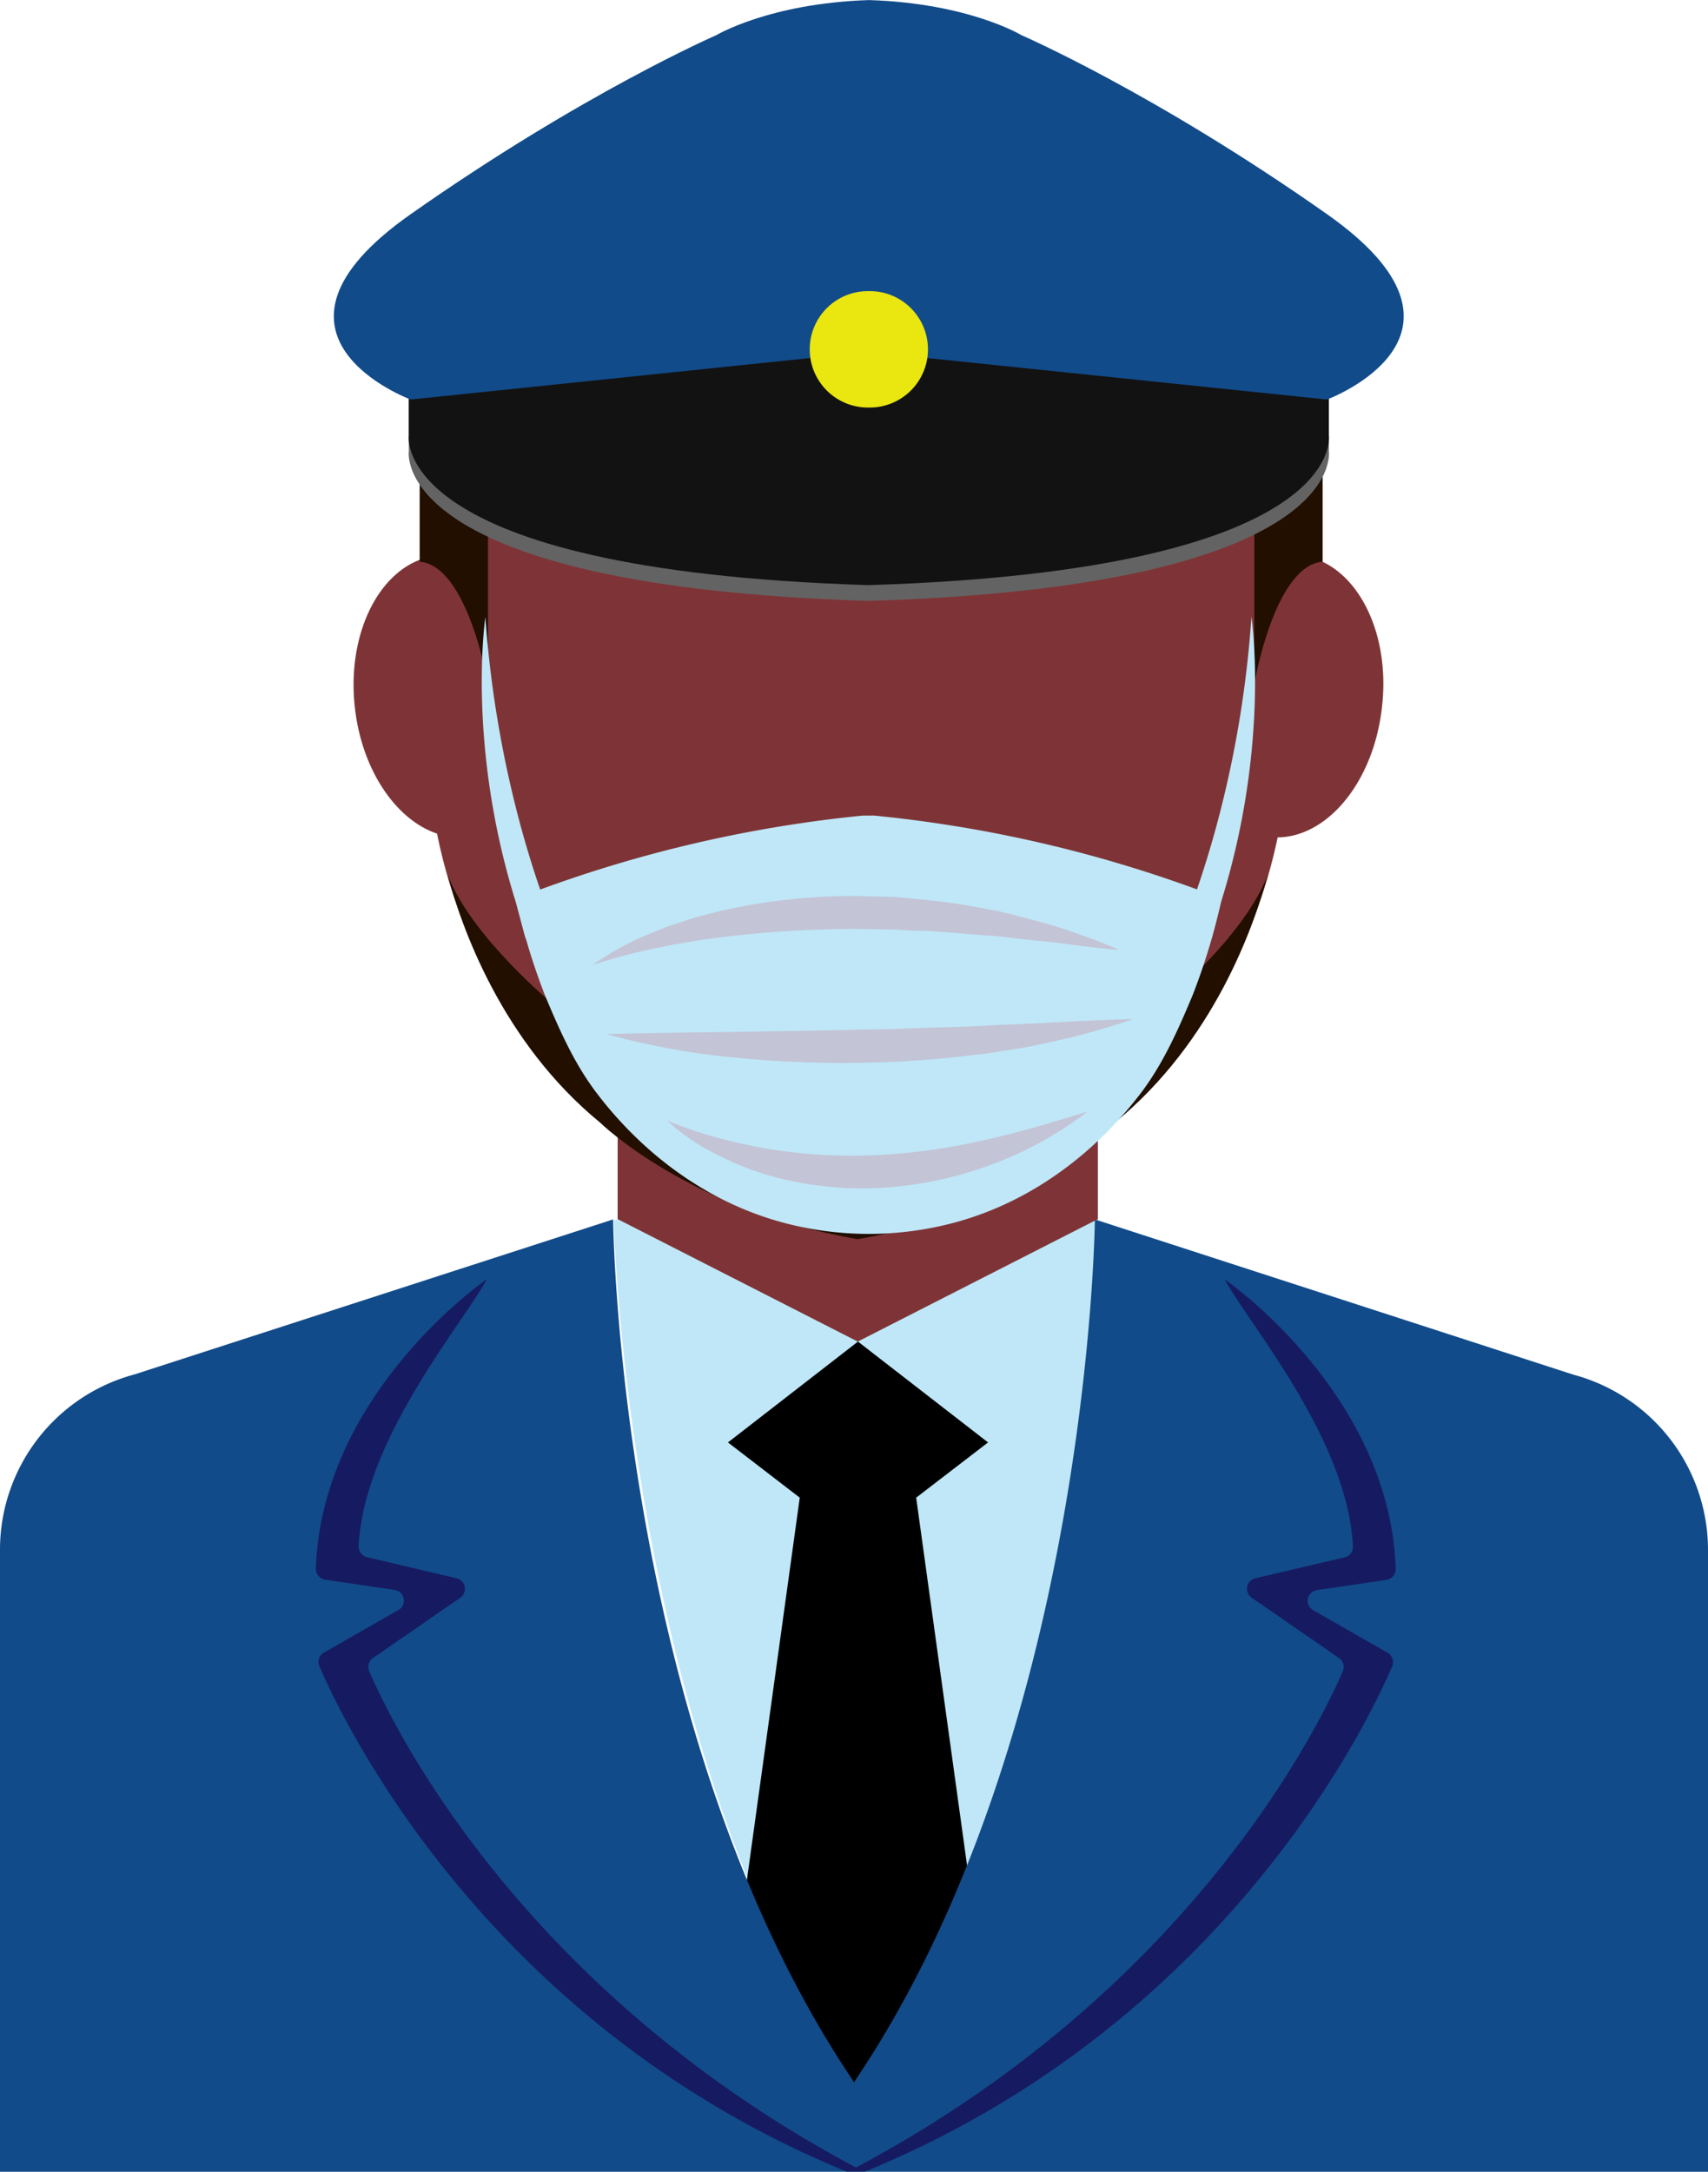
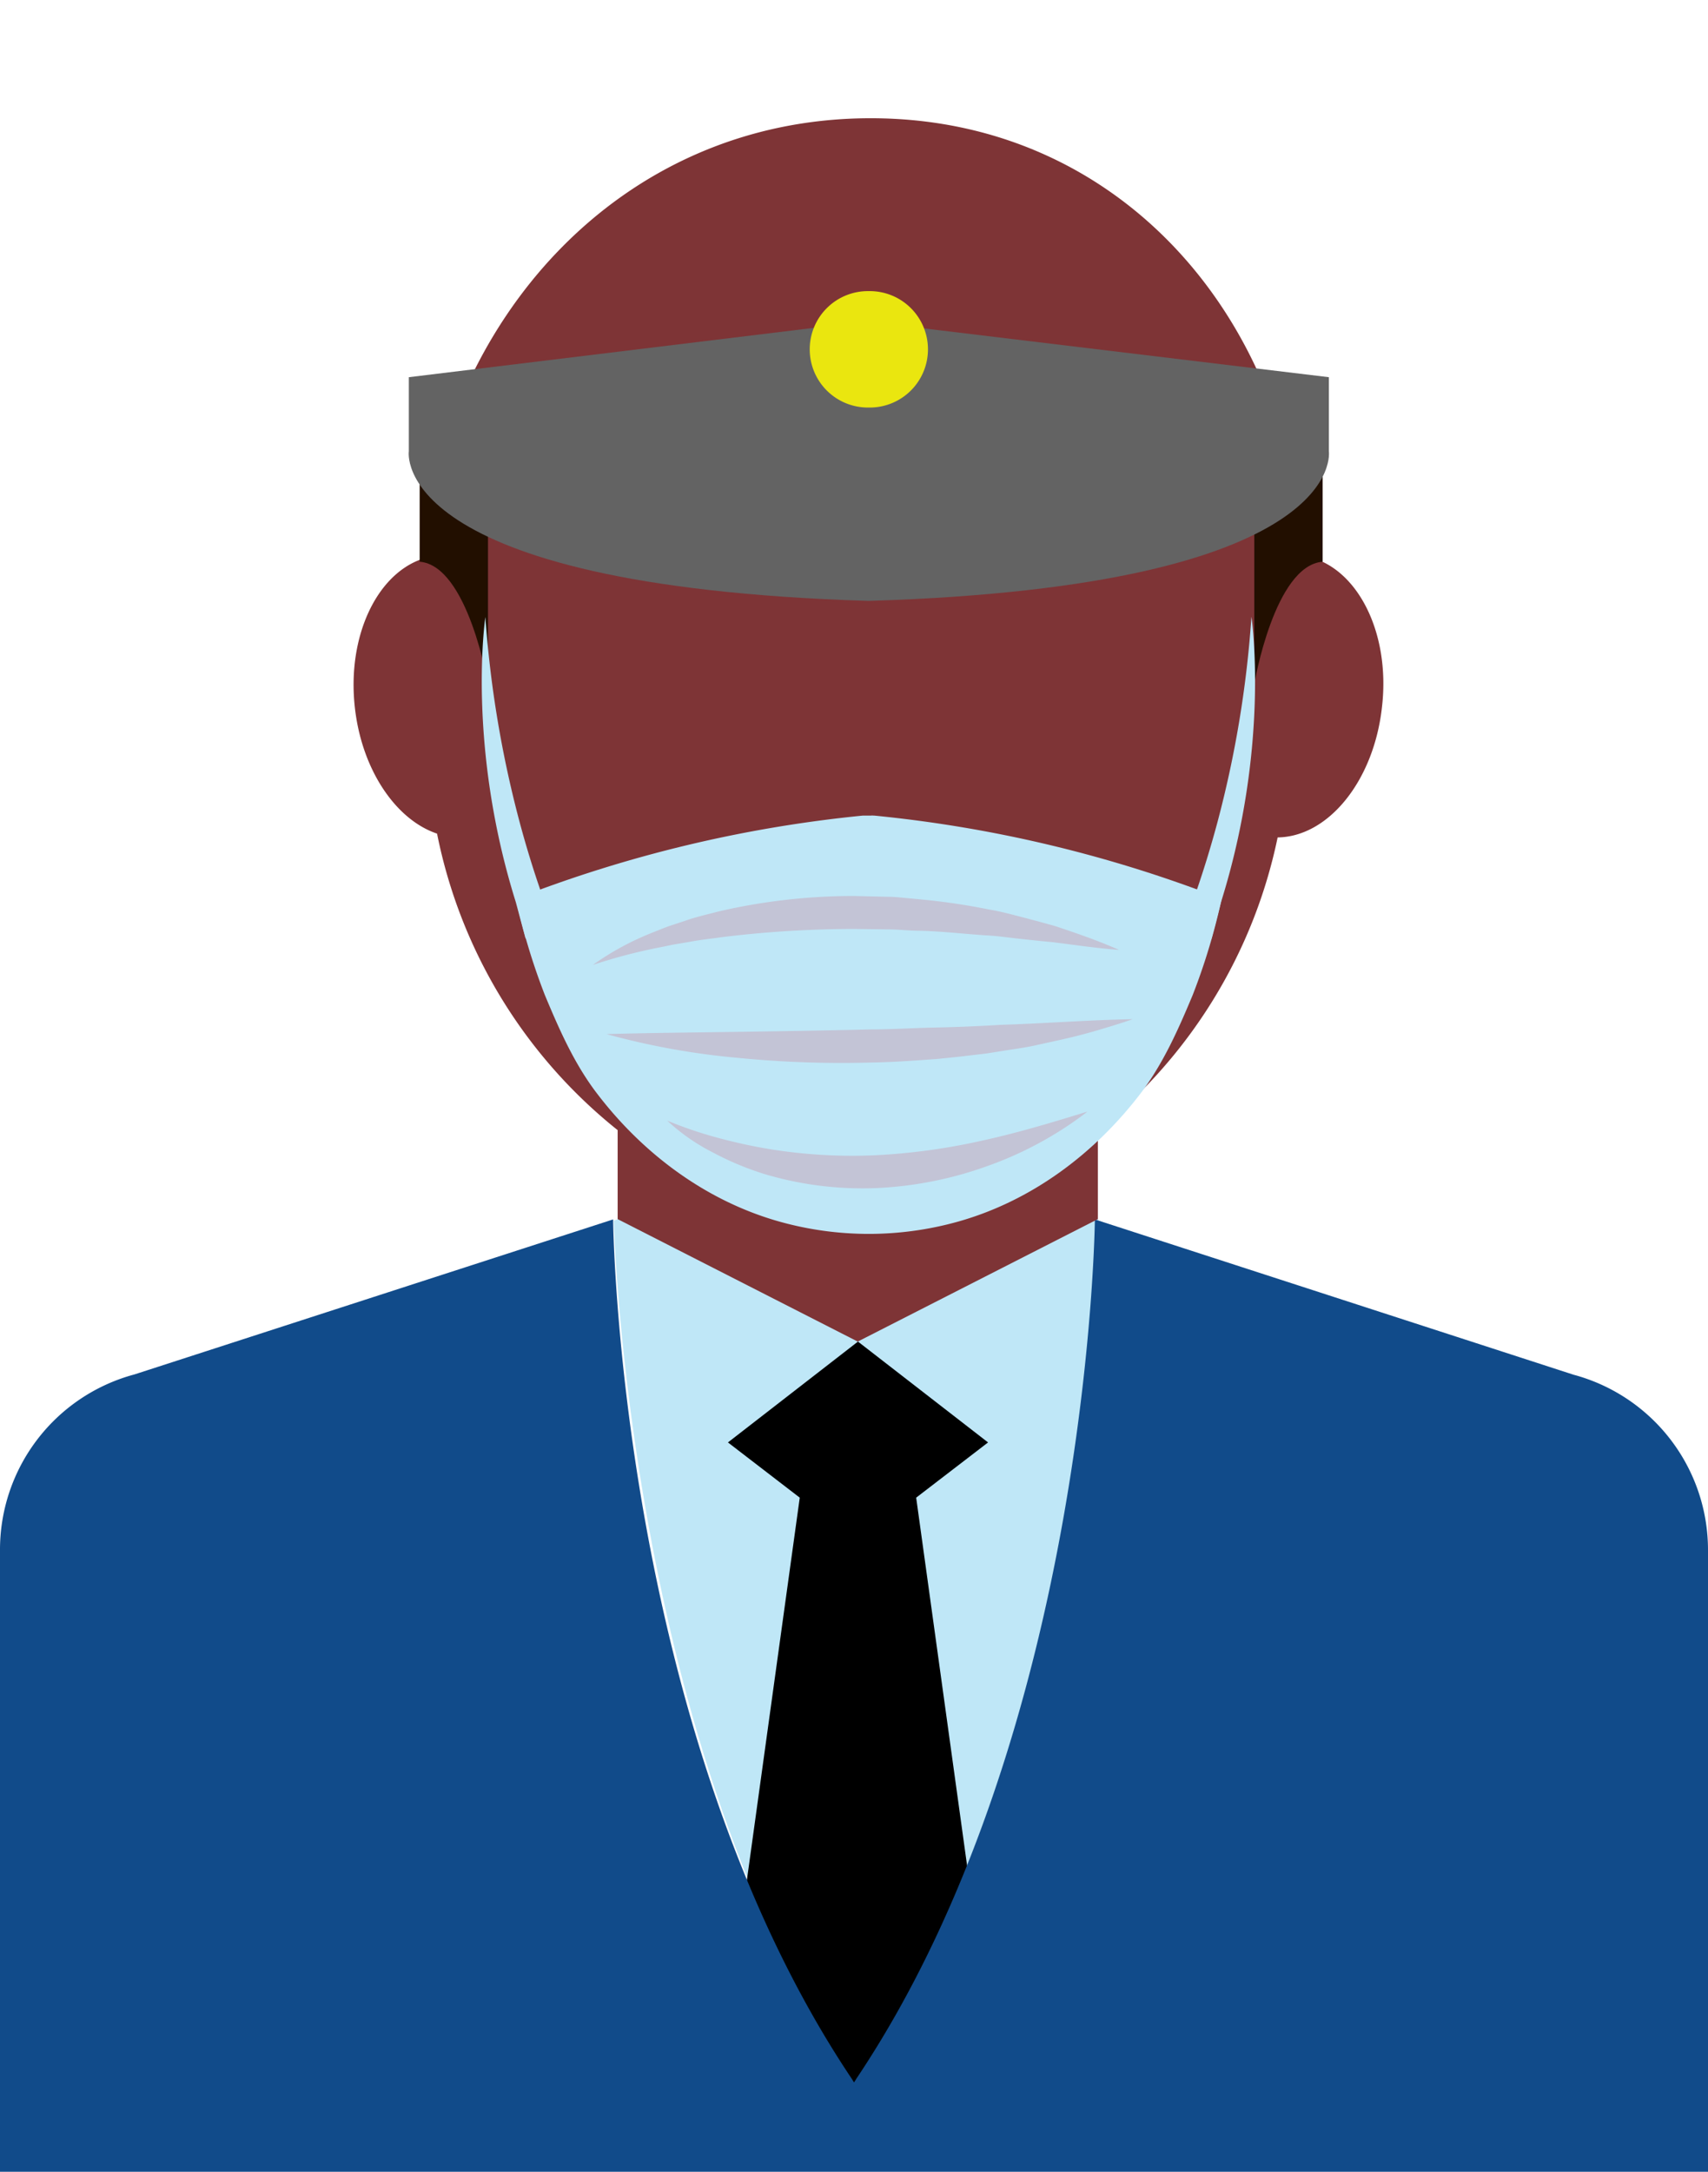
<svg xmlns="http://www.w3.org/2000/svg" viewBox="0 0 234.75 298.48">
  <path d="M117.11,285.71l.27.44c.12-.21.23-.39.27-.44,32.21-48,33.31-118.17,33.31-118.17h0l-33-2.64-33,2.64-.6.2C84.42,170,86.55,240.21,117.11,285.71Z" transform="translate(0 0.01)" fill="#bfe7f7" />
  <polygon points="125.92 205.83 135.8 198.24 117.92 184.38 100.05 198.24 109.92 205.83 98.05 291.68 117.92 291.68 137.8 291.68 125.92 205.83" />
  <path d="M216.55,189l-.26-.07-65.81-21.35s-.62,70.19-32.83,118.17c0,.05-.15.23-.27.44l-.27-.44c-32.22-48-32.84-118.17-32.84-118.17L18.46,188.89l-.26.07A24.94,24.94,0,0,0,0,213.07v85.4H234.75v-85.4A24.94,24.94,0,0,0,216.55,189Z" transform="translate(0 0.01)" fill="#114b8a" />
  <path d="M179,76.37c-1.66-32.06-24.67-60.13-59.33-60.13-34.83,0-59,28.33-61.71,60.59C51.73,79,47.72,87.5,48.76,97.12c.93,8.64,5.63,15.53,11.31,17.44a69.58,69.58,0,0,0,24.82,40.75v12.23l33,16.83,33-16.83V155.31a69.53,69.53,0,0,0,24.71-40.23c7-.09,13.26-7.82,14.35-18C191.15,86.57,186.22,77.37,179,76.37Z" transform="translate(0 0.01)" fill="#7e3436" />
  <path d="M172.39,54.89V94s2.75-16.28,9.39-16.81V54.89Z" transform="translate(0 0.01)" fill="#220f00" />
  <path d="M67.07,58.77V94s-2.75-16.28-9.39-16.81V58.77Z" transform="translate(0 0.01)" fill="#220f00" />
-   <path d="M190.72,227.14l-10.23-5.85a1.48,1.48,0,0,1,.52-2.76l9.52-1.4a1.52,1.52,0,0,0,1.3-1.54c-.82-24.23-23.51-39.77-23.51-39.77h0c3.27,6.07,16.9,21.94,17.63,36.69a1.5,1.5,0,0,1-1.17,1.52l-12.25,2.87a1.49,1.49,0,0,0-.5,2.67l12,8.29a1.48,1.48,0,0,1,.53,1.8c-2.93,6.82-20.43,43.5-66.91,68.22-46.48-24.72-64-61.4-66.9-68.22a1.47,1.47,0,0,1,.52-1.8l12-8.29a1.49,1.49,0,0,0-.51-2.67L50.46,214a1.51,1.51,0,0,1-1.17-1.52c.74-14.75,14.37-30.62,17.63-36.69h0s-22.69,15.54-23.51,39.77a1.53,1.53,0,0,0,1.3,1.54l9.52,1.4a1.48,1.48,0,0,1,.52,2.76l-10.22,5.85a1.46,1.46,0,0,0-.64,1.86c3.25,7.6,23,49.19,72.46,69.47h2.54c49.5-20.28,69.22-61.87,72.47-69.47A1.49,1.49,0,0,0,190.72,227.14Z" transform="translate(0 0.01)" fill="#161b61" />
  <path d="M182.64,62h0V51.83l-63.57-7.66L56.19,51.83V62h0s-2.91,18.49,63,20.57v0h.37v0C185.54,80.51,182.64,62,182.64,62Z" transform="translate(0 0.01)" fill="#636363" />
-   <path d="M182.64,59.82h0V49.63L119.07,42,56.19,49.63V59.82h0s-2.91,18.5,63,20.58h.37C185.54,78.32,182.64,59.82,182.64,59.82Z" transform="translate(0 0.01)" fill="#121212" />
-   <path d="M182.38,29.42c-23.72-16.69-42-24.6-42-24.6S133.14.43,119.44,0h0c-13.7.44-21,4.83-21,4.83s-18.24,7.91-42,24.6,0,25.47,0,25.47l62.94-6.54,63,6.54S206.11,46.11,182.38,29.42Z" transform="translate(0 0.01)" fill="#114b8a" />
  <path d="M127.54,48a8,8,0,0,1-8.12,8h0a8,8,0,0,1-8.13-8h0a8,8,0,0,1,8.13-8h0a8,8,0,0,1,8.12,8Z" transform="translate(0 0.01)" fill="#eae60f" />
-   <path d="M159.74,138l-5-3.31.94,6.66-5-3.42v7.36l-4.69-.94L138.52,126s-10.31-5.58-20.42-5.92C108,120.39,97.68,126,97.68,126l-7.43,18.32-5.09,1V138l-5,3.42.94-6.66-5,3.31s-11.36-9.35-14.6-17.9c1.88,7.07,7.41,23,21,34.12h0s12.27,12.06,35.38,16l0-.09,0,.09c23.11-3.92,35.38-16,35.38-16l-.05,0c13.64-11.16,19.17-27.06,21.05-34.13C171.1,128.68,159.74,138,159.74,138ZM134,153.18l-7.85-4.43-.64,9.48-7.62-5.13v1.23h0V153.1l-7.61,5.13-.64-9.48-7.85,4.43L100.7,147l-2.81.78c.2-7,3.8-17.31,3.8-17.31.5-2.73,16.41-4.57,16.41-4.57s15.92,1.84,16.42,4.57c0,0,3.63,10.38,3.79,17.42l-3.18-.89Z" transform="translate(0 0.01)" fill="#220f00" />
  <path d="M166.51,129l-2.84-4.42s1.79-4.63,3.64-11.52A148.9,148.9,0,0,0,172,84.76s2.63,17.5-4.19,39.24Z" transform="translate(0 0.01)" fill="#bfe7f7" />
  <path d="M72.24,129l2.85-4.42s-1.8-4.63-3.65-11.52a150.54,150.54,0,0,1-4.73-28.27S64.09,102.26,70.9,124Z" transform="translate(0 0.01)" fill="#bfe7f7" />
  <path d="M120.15,112.08h-.1a1.89,1.89,0,0,0-.35,0h-1l-.1,0a180,180,0,0,0-47.7,11.43,88,88,0,0,0,4,13.27c1.94,4.64,4,9.36,7.12,13.45,6.12,8.05,14.74,14.74,25.14,17.66a45.47,45.47,0,0,0,24.49,0c10.4-2.92,19-9.61,25.14-17.66,3.1-4.09,5.18-8.81,7.12-13.45a86.71,86.71,0,0,0,4-13.27A179.94,179.94,0,0,0,120.15,112.08Z" transform="translate(0 0.01)" fill="#bfe7f7" />
  <path d="M83.35,142.11c6.12-.17,12.15-.22,18.18-.31s12-.18,18-.33c3,0,6-.2,9-.26s6-.19,9-.37c6-.19,12-.66,18.15-.78-1.44.51-2.9.95-4.37,1.39s-2.94.84-4.43,1.19-3,.67-4.48,1-3,.53-4.52.77l-2.26.36-2.28.27c-1.51.19-3,.34-4.55.49-3,.22-6.1.45-9.15.49a145.19,145.19,0,0,1-18.3-.65A102.29,102.29,0,0,1,83.35,142.11Z" transform="translate(0 0.01)" fill="#c3c4d6" />
  <path d="M91.7,154a56.44,56.44,0,0,0,7.13,2.41,72.77,72.77,0,0,0,7.2,1.55,71.18,71.18,0,0,0,14.5.79,86.12,86.12,0,0,0,14.46-2c4.81-1.05,9.59-2.48,14.49-4A49.67,49.67,0,0,1,136,160.14a51.7,51.7,0,0,1-15.26,3.12,47,47,0,0,1-15.52-1.87,40.26,40.26,0,0,1-7.22-3A27.26,27.26,0,0,1,91.7,154Z" transform="translate(0 0.01)" fill="#c3c4d6" />
  <path d="M81.49,132.6a38.34,38.34,0,0,1,8.24-4.46c.72-.29,1.45-.59,2.19-.86l2.24-.74c1.48-.53,3-.86,4.54-1.27a82.17,82.17,0,0,1,18.68-2.14l4.71.11c.78,0,1.56.09,2.34.16l2.34.22A90.08,90.08,0,0,1,136,125c1.54.25,3.05.67,4.56,1.06s3,.8,4.5,1.22c3,1,5.89,2,8.75,3.26-3.13-.23-6.16-.7-9.21-1.07-1.53-.14-3-.3-4.57-.47s-3-.39-4.54-.46c-3-.2-6.05-.56-9.08-.63-1.51,0-3-.2-4.53-.19l-4.53-.06a151.14,151.14,0,0,0-18,1.11c-1.49.22-3,.36-4.49.65l-2.25.38c-.74.14-1.48.31-2.23.45A75.16,75.16,0,0,0,81.49,132.6Z" transform="translate(0 0.01)" fill="#c3c4d6" />
</svg>